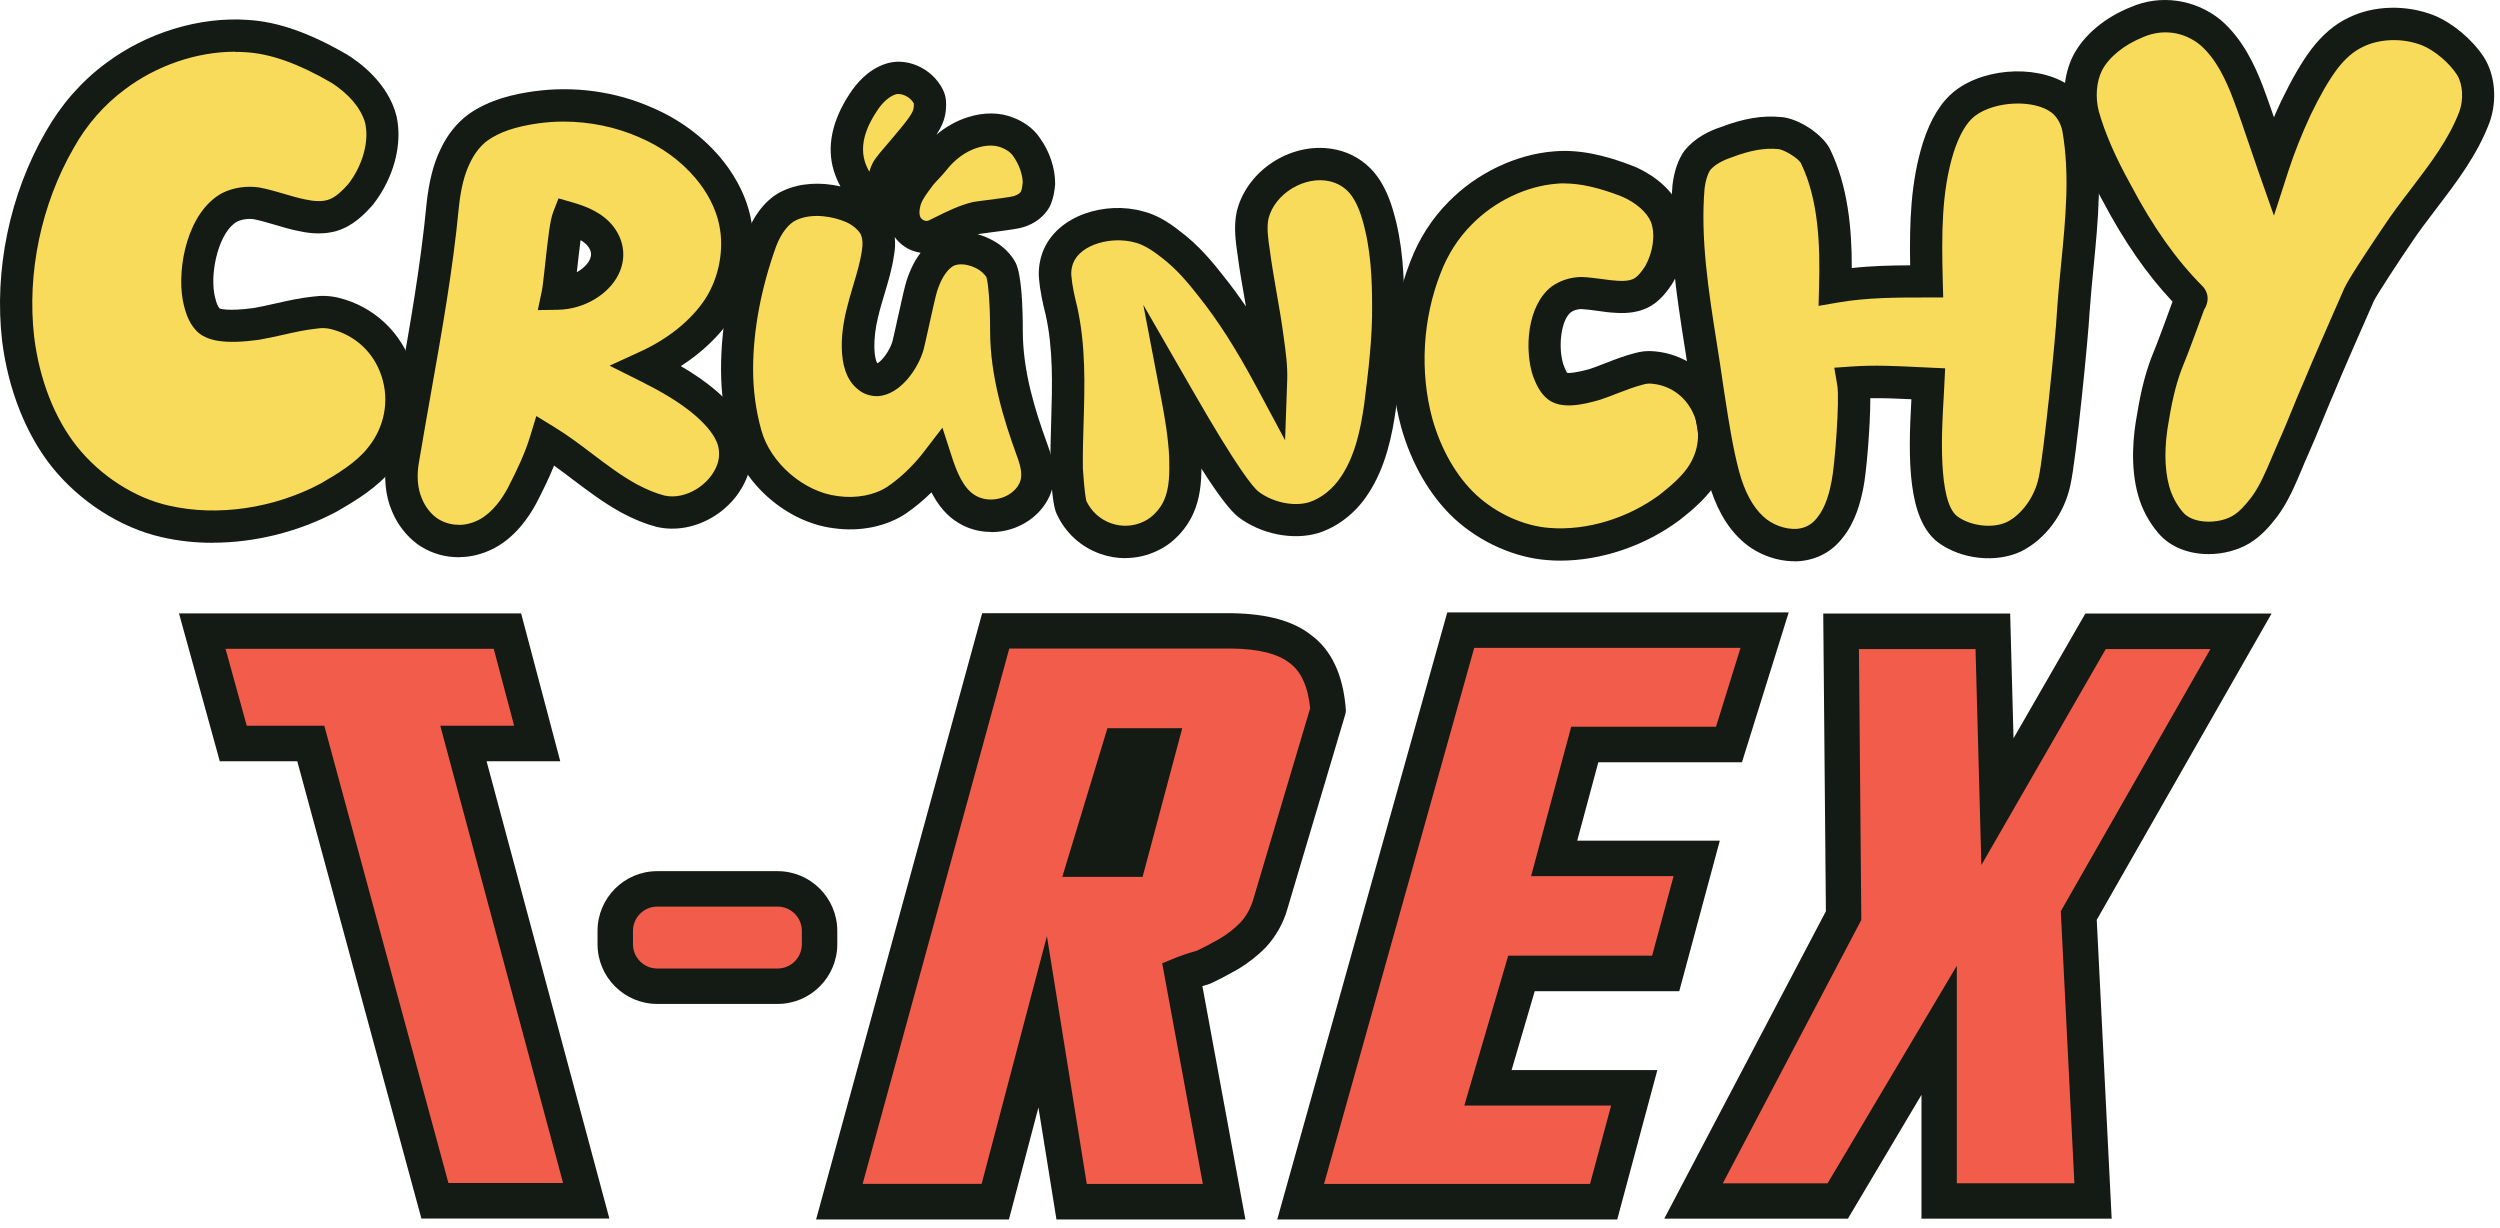
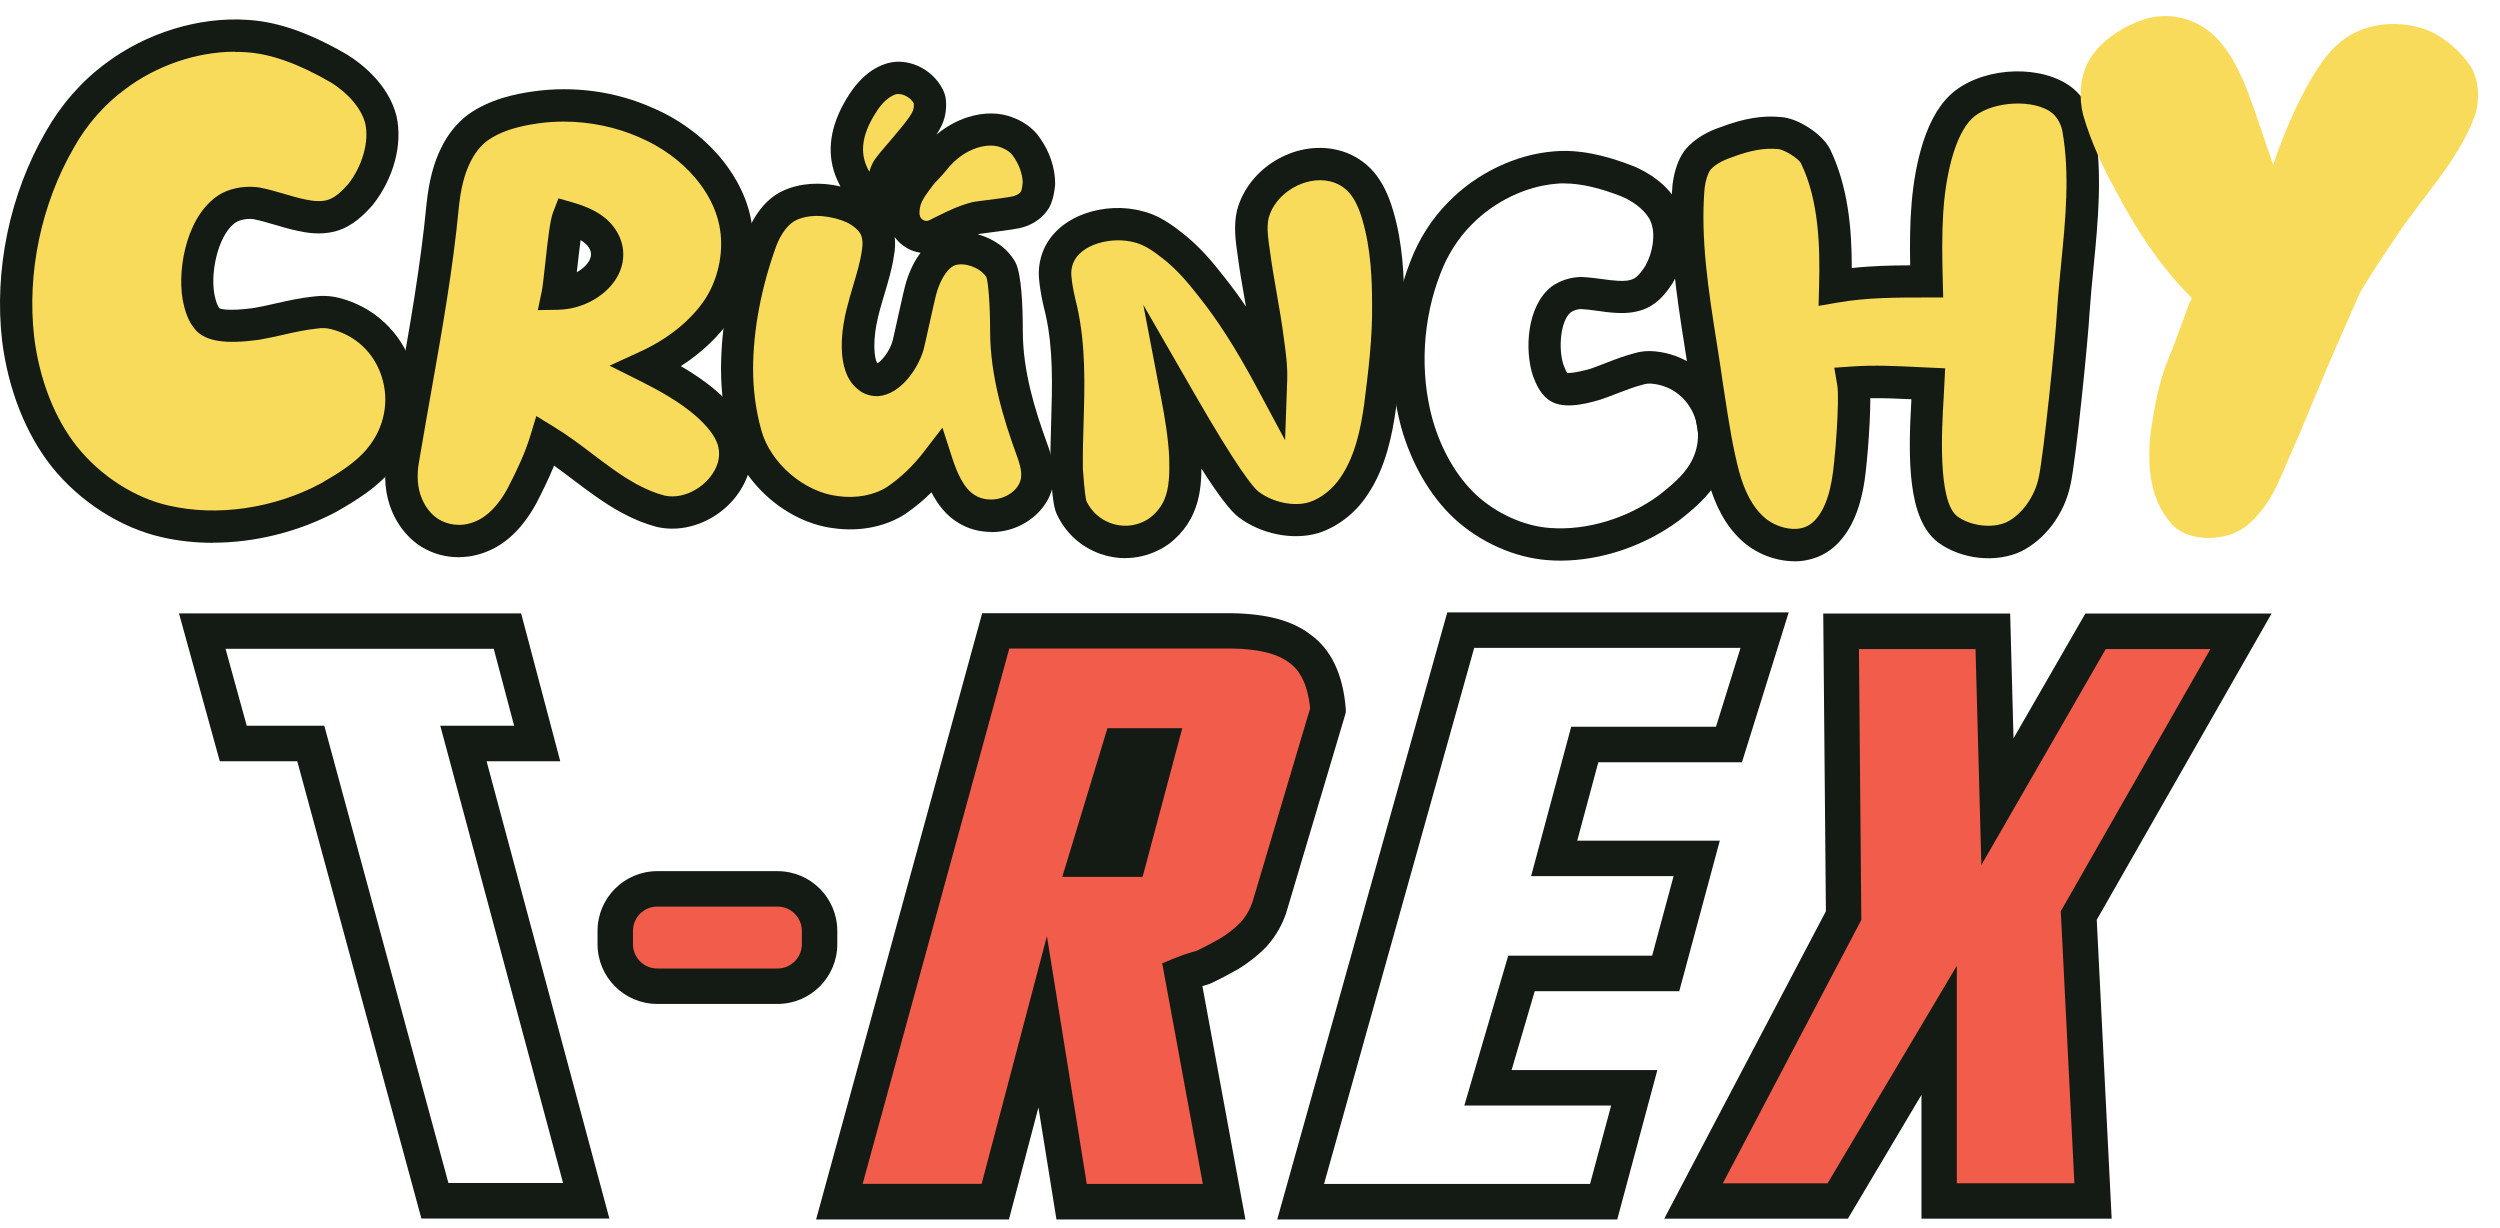
<svg xmlns="http://www.w3.org/2000/svg" width="283" height="139" viewBox="0 0 283 139" fill="none">
  <path d="M18.701 59.025C14.301 58.035 10.091 55.205 7.281 51.695C4.341 47.995 2.641 43.105 2.051 38.385C1.161 30.775 2.901 22.495 6.751 15.835C8.311 13.065 10.471 10.545 13.041 8.655C17.171 5.535 22.731 3.695 27.961 4.075C31.591 4.295 35.171 5.895 38.381 7.755C40.461 9.045 42.501 11.145 43.111 13.595C43.741 16.455 42.601 19.695 40.781 22.025C39.901 23.025 38.851 24.015 37.581 24.385C36.471 24.705 35.271 24.605 34.171 24.355C32.431 24.015 30.821 23.365 29.091 23.025C28.061 22.865 26.901 23.025 26.021 23.455C23.101 25.045 21.901 30.315 22.461 33.565C22.651 34.485 22.901 35.505 23.531 36.165C24.511 37.205 27.571 36.855 28.981 36.665C31.231 36.275 33.371 35.615 35.601 35.385C36.431 35.265 37.161 35.295 37.941 35.495C45.151 37.315 47.811 46.085 43.031 51.875C41.531 53.765 39.291 55.135 37.151 56.355C31.671 59.265 24.751 60.425 18.701 59.025Z" fill="#F9DB5B" />
  <path d="M24.071 61.445C22.091 61.445 20.151 61.235 18.301 60.805C13.671 59.765 9.021 56.785 5.861 52.835C2.921 49.135 0.931 44.085 0.241 38.615C-0.689 30.585 1.101 21.965 5.171 14.925C6.881 11.885 9.231 9.195 11.951 7.185C16.561 3.705 22.601 1.855 28.091 2.255C31.471 2.465 35.041 3.715 39.301 6.185C40.701 7.055 43.961 9.415 44.891 13.165C45.591 16.355 44.571 20.165 42.231 23.155C41.221 24.315 39.901 25.615 38.101 26.145C36.841 26.515 35.391 26.515 33.771 26.145C32.871 25.965 31.971 25.705 31.111 25.445C30.291 25.205 29.521 24.975 28.731 24.815C28.131 24.725 27.351 24.825 26.831 25.095C24.891 26.155 23.771 30.475 24.261 33.265C24.331 33.625 24.531 34.575 24.861 34.915C24.861 34.915 25.651 35.285 28.741 34.865C29.541 34.725 30.381 34.535 31.221 34.345C32.571 34.045 33.961 33.725 35.421 33.575C36.431 33.435 37.401 33.475 38.401 33.725C42.321 34.715 45.411 37.605 46.671 41.455C47.981 45.445 47.151 49.775 44.451 53.035C42.761 55.155 40.371 56.615 38.071 57.935C33.751 60.225 28.821 61.435 24.081 61.435L24.071 61.445ZM26.591 5.855C22.291 5.855 17.731 7.405 14.141 10.115C11.811 11.835 9.811 14.115 8.351 16.735C4.661 23.125 3.031 30.925 3.871 38.175C4.471 42.985 6.191 47.385 8.721 50.555C11.371 53.875 15.251 56.375 19.111 57.235H19.121C24.571 58.495 30.991 57.565 36.301 54.735C38.241 53.615 40.301 52.365 41.611 50.725C43.521 48.405 44.111 45.375 43.191 42.585C42.311 39.895 40.231 37.955 37.501 37.265C36.961 37.125 36.471 37.105 35.871 37.195C34.561 37.335 33.331 37.605 32.031 37.905C31.131 38.105 30.231 38.305 29.311 38.465C25.551 38.975 23.381 38.655 22.211 37.425C21.291 36.455 20.931 35.175 20.681 33.935C20.031 30.215 21.231 23.985 25.151 21.855C26.411 21.225 27.931 21.005 29.371 21.225C30.411 21.425 31.301 21.695 32.161 21.945C32.981 22.185 33.751 22.415 34.541 22.575C35.591 22.805 36.431 22.825 37.091 22.635C37.981 22.375 38.811 21.525 39.431 20.825C41.021 18.775 41.801 16.065 41.351 13.995C40.941 12.345 39.481 10.585 37.441 9.325C33.791 7.205 30.641 6.085 27.871 5.915C27.461 5.885 27.041 5.875 26.621 5.875L26.591 5.855Z" fill="#131B14" />
  <path d="M51.491 61.225C50.371 61.155 49.251 60.765 48.331 60.105C47.341 59.385 46.551 58.325 46.091 57.205C45.371 55.555 45.301 53.645 45.631 51.935C47.211 42.385 49.191 32.895 50.111 23.285C50.311 21.375 50.701 19.335 51.561 17.615C52.151 16.365 53.011 15.245 54.061 14.455C55.971 13.075 58.341 12.475 60.651 12.145C64.801 11.555 69.281 12.145 73.101 13.855C75.731 14.975 78.171 16.685 80.081 18.925C81.531 20.635 82.721 22.745 83.181 24.985C83.901 28.275 83.181 32.035 81.341 34.865C79.431 37.765 76.401 40.005 73.241 41.455C75.611 42.645 77.981 43.955 80.021 45.735C81.271 46.855 82.461 48.175 82.981 49.755C83.311 50.805 83.311 51.925 82.981 52.985C81.931 56.275 78.171 58.655 74.751 57.855C73.501 57.525 72.311 56.995 71.191 56.405C67.831 54.565 65.001 51.865 61.771 49.885C61.111 52.055 60.121 54.105 59.071 56.145C58.151 57.855 56.831 59.505 55.121 60.425C54.001 61.015 52.681 61.345 51.501 61.215L51.491 61.225ZM63.151 33.235C66.901 33.165 70.261 29.745 68.021 26.775C67.161 25.655 65.711 25.065 64.331 24.665C63.871 25.855 63.411 31.975 63.141 33.225L63.151 33.235Z" fill="#F9DB5B" />
  <path d="M52.021 63.085C51.791 63.085 51.561 63.075 51.331 63.055C49.881 62.965 48.441 62.445 47.261 61.605C46.011 60.685 45.001 59.375 44.391 57.915C43.601 56.115 43.391 53.865 43.821 51.605C44.251 49.025 44.711 46.405 45.181 43.775C46.381 37.015 47.621 30.025 48.281 23.115C48.551 20.535 49.081 18.475 49.911 16.805C50.641 15.265 51.691 13.945 52.951 12.995C55.411 11.215 58.371 10.625 60.381 10.345C64.931 9.695 69.711 10.345 73.841 12.195C76.791 13.445 79.441 15.375 81.471 17.745C82.731 19.235 84.351 21.625 84.971 24.625C85.791 28.365 85.011 32.585 82.871 35.875C81.481 37.975 79.481 39.895 77.071 41.445C78.481 42.265 79.911 43.225 81.221 44.365C82.391 45.405 84.001 47.025 84.721 49.185C85.171 50.625 85.171 52.125 84.731 53.535C83.351 57.835 78.601 60.635 74.341 59.645C73.041 59.305 71.781 58.795 70.341 58.025C68.351 56.935 66.581 55.595 64.871 54.305C64.141 53.755 63.431 53.215 62.721 52.705C62.161 54.085 61.491 55.465 60.711 56.975C59.831 58.605 58.321 60.785 56.001 62.025C54.721 62.705 53.341 63.065 52.051 63.065L52.021 63.085ZM63.801 13.765C62.821 13.765 61.861 13.835 60.911 13.965C58.321 14.335 56.491 14.965 55.141 15.945C54.381 16.515 53.711 17.375 53.221 18.405C52.571 19.705 52.161 21.355 51.941 23.475C51.271 30.515 50.011 37.575 48.801 44.405C48.341 47.015 47.881 49.625 47.441 52.235C47.141 53.815 47.261 55.305 47.771 56.465C48.131 57.345 48.731 58.125 49.421 58.625C50.041 59.065 50.831 59.345 51.611 59.395H51.701C52.451 59.485 53.411 59.265 54.261 58.815C55.771 58.005 56.831 56.445 57.461 55.285C58.571 53.135 59.431 51.295 60.021 49.365L60.711 47.095L62.731 48.335C64.261 49.265 65.691 50.345 67.071 51.395C68.751 52.665 70.341 53.865 72.071 54.815C73.241 55.435 74.241 55.845 75.211 56.095C77.551 56.635 80.451 54.895 81.241 52.435C81.451 51.745 81.451 51.015 81.241 50.315C80.911 49.335 80.131 48.305 78.801 47.115C76.861 45.425 74.481 44.135 72.421 43.105L69.001 41.395L72.471 39.805C75.641 38.355 78.241 36.245 79.811 33.875C81.401 31.435 82.011 28.185 81.401 25.395C81.031 23.615 80.081 21.755 78.691 20.125C77.041 18.185 74.861 16.605 72.391 15.555C69.771 14.385 66.761 13.765 63.811 13.765H63.801ZM60.881 35.105L61.351 32.855C61.431 32.465 61.571 31.155 61.701 30.005C62.041 26.865 62.271 24.895 62.621 24.005L63.221 22.455L64.821 22.915C66.211 23.315 68.201 24.025 69.461 25.675C70.691 27.305 70.891 29.255 70.031 31.035C68.901 33.355 66.081 35.015 63.171 35.065L60.871 35.105H60.881ZM65.721 27.175C65.581 28.245 65.441 29.525 65.341 30.395C65.321 30.535 65.311 30.675 65.291 30.815C65.981 30.435 66.501 29.915 66.741 29.425C67.011 28.875 66.951 28.405 66.551 27.875C66.361 27.625 66.081 27.395 65.711 27.175H65.721Z" fill="#131B14" />
  <path d="M109.481 57.645C107.641 56.585 106.701 54.365 106.031 52.305C104.751 53.975 103.191 55.475 101.471 56.645C99.521 57.925 96.961 58.315 94.631 57.975C90.071 57.415 85.681 53.635 84.451 49.185C83.781 46.795 83.451 44.295 83.451 41.785C83.451 36.835 84.511 31.825 86.171 27.215C86.781 25.605 87.901 23.875 89.451 23.215C91.671 22.215 94.461 22.545 96.621 23.495C97.681 23.995 98.681 24.835 99.181 25.885C99.511 26.715 99.571 27.665 99.401 28.555C99.071 30.895 98.181 33.115 97.621 35.455C97.121 37.455 96.621 41.465 98.341 42.685C98.561 42.905 98.951 43.015 99.281 43.015C100.841 42.905 102.341 40.675 102.781 39.125C103.001 38.295 104.061 33.225 104.341 32.395C104.781 31.005 105.511 29.555 106.681 28.725C108.351 27.505 111.071 28.165 112.581 29.615C112.861 29.895 113.141 30.225 113.301 30.555C113.861 31.665 113.911 36.225 113.911 37.455C113.911 42.015 115.191 46.465 116.751 50.745C117.141 51.805 117.531 52.975 117.421 54.085C117.361 55.025 116.921 55.925 116.311 56.585C114.591 58.475 111.581 58.925 109.471 57.645H109.481ZM96.131 18.775C95.121 15.415 97.181 12.405 97.741 11.545C98.461 10.435 99.461 9.435 100.691 8.985C102.301 8.375 104.311 9.375 105.081 10.935C105.311 11.405 105.261 11.845 105.251 12.155C105.191 13.445 104.491 14.355 102.101 17.165C100.671 18.845 100.461 19.065 100.251 19.665C99.641 21.405 100.361 22.675 99.911 22.915C99.281 23.255 96.921 21.385 96.141 18.775H96.131ZM102.471 25.225C102.141 24.395 102.251 23.445 102.471 22.665C102.801 21.605 103.531 20.715 104.191 19.825C104.631 19.265 105.191 18.765 105.641 18.215C106.751 16.765 108.311 15.545 110.091 14.995C111.311 14.605 112.761 14.495 113.981 14.995C114.871 15.325 115.701 15.885 116.201 16.665C117.031 17.835 117.591 19.335 117.591 20.725C117.531 21.395 117.421 22.065 117.141 22.615C116.751 23.285 116.031 23.725 115.301 23.955C114.691 24.175 111.131 24.565 110.521 24.675C108.911 25.065 107.411 25.895 105.901 26.625C104.561 27.235 103.011 26.565 102.451 25.235L102.471 25.225Z" fill="#F9DB5B" />
  <path d="M112.191 60.215C110.921 60.215 109.661 59.895 108.551 59.225C107.131 58.405 106.161 57.115 105.441 55.735C104.521 56.645 103.521 57.465 102.501 58.165C100.271 59.625 97.321 60.215 94.371 59.795C89.131 59.155 84.101 54.805 82.691 49.685C81.981 47.145 81.621 44.495 81.621 41.805C81.621 36.925 82.571 31.815 84.451 26.615C84.901 25.435 86.191 22.645 88.731 21.555C90.571 20.725 92.861 20.575 95.141 21.105C94.831 20.545 94.571 19.945 94.381 19.315C93.571 16.615 94.171 13.695 96.161 10.645C96.941 9.445 98.201 7.965 100.071 7.285C102.481 6.365 105.481 7.645 106.731 10.135C107.161 10.995 107.111 11.775 107.091 12.185C107.041 13.295 106.701 14.185 106.001 15.245C107.081 14.345 108.291 13.665 109.561 13.265C111.371 12.685 113.201 12.705 114.691 13.315C115.591 13.655 116.901 14.355 117.761 15.685C118.811 17.155 119.441 19.025 119.441 20.735V20.885C119.381 21.555 119.251 22.545 118.801 23.445C118.161 24.545 117.141 25.315 115.871 25.705C115.431 25.865 114.391 26.015 112.091 26.315C111.521 26.385 111.061 26.445 110.881 26.475C110.811 26.495 110.751 26.505 110.681 26.525C111.901 26.855 113.041 27.495 113.881 28.305C114.371 28.795 114.731 29.275 114.971 29.745C115.641 31.085 115.781 34.685 115.781 37.465C115.781 42.015 117.161 46.425 118.511 50.135C118.961 51.355 119.431 52.795 119.281 54.285C119.211 55.515 118.651 56.805 117.701 57.845C116.281 59.405 114.241 60.235 112.221 60.235L112.191 60.215ZM106.691 48.435L107.761 51.745C108.281 53.355 109.051 55.295 110.381 56.065L110.411 56.085C111.791 56.915 113.831 56.595 114.951 55.365C115.331 54.955 115.561 54.455 115.591 53.985C115.671 53.195 115.361 52.265 115.031 51.385C113.661 47.605 112.081 42.615 112.081 37.465C112.081 34.355 111.861 31.875 111.651 31.355C111.621 31.305 111.501 31.125 111.281 30.915C110.311 29.985 108.561 29.625 107.761 30.205C107.081 30.695 106.511 31.635 106.081 32.955C105.931 33.395 105.421 35.725 105.111 37.115C104.861 38.265 104.631 39.265 104.541 39.605C103.941 41.695 101.961 44.665 99.401 44.845H99.271C98.481 44.845 97.701 44.575 97.161 44.105C94.351 41.965 95.421 36.615 95.831 35.015C96.051 34.105 96.321 33.195 96.591 32.285C97.001 30.915 97.391 29.615 97.571 28.305C97.691 27.635 97.651 27.045 97.461 26.575C97.231 26.095 96.601 25.525 95.821 25.155C94.321 24.505 92.011 24.075 90.181 24.895C89.291 25.275 88.411 26.415 87.861 27.875C86.161 32.585 85.251 37.405 85.251 41.795C85.251 44.155 85.561 46.475 86.181 48.695C87.201 52.415 91.001 55.695 94.821 56.155C96.901 56.455 98.991 56.055 100.441 55.105C101.941 54.085 103.371 52.725 104.551 51.185L106.671 48.425L106.691 48.435ZM101.281 26.825C101.361 27.515 101.331 28.205 101.201 28.895C100.991 30.385 100.541 31.885 100.111 33.325C99.861 34.165 99.601 35.015 99.401 35.875C98.761 38.455 98.931 40.625 99.331 41.125C99.841 40.835 100.721 39.715 101.031 38.625C101.111 38.345 101.311 37.395 101.551 36.325C102.071 33.965 102.431 32.375 102.611 31.815C103.021 30.545 103.551 29.475 104.211 28.615C103.891 28.565 103.571 28.485 103.261 28.365C102.461 28.055 101.771 27.515 101.271 26.825H101.281ZM104.161 24.525C104.251 24.725 104.411 24.875 104.611 24.955C104.741 25.005 104.941 25.045 105.161 24.945L105.931 24.565C107.241 23.915 108.591 23.245 110.111 22.875C110.421 22.815 110.961 22.745 111.611 22.665C112.501 22.555 114.341 22.315 114.741 22.205C115.201 22.065 115.481 21.845 115.571 21.685C115.691 21.445 115.741 20.905 115.771 20.645C115.751 19.715 115.351 18.605 114.721 17.715C114.431 17.265 113.951 16.925 113.341 16.695C112.601 16.395 111.631 16.415 110.641 16.725C109.311 17.135 108.061 18.055 107.081 19.325C106.811 19.665 106.521 19.965 106.241 20.265C106.021 20.495 105.811 20.725 105.611 20.965L105.451 21.185C104.921 21.895 104.411 22.555 104.211 23.215C104.061 23.725 104.041 24.225 104.161 24.535V24.525ZM101.711 10.635C101.581 10.635 101.461 10.655 101.341 10.695C100.601 10.965 99.881 11.615 99.281 12.545C98.711 13.415 97.151 15.805 97.891 18.255C98.021 18.685 98.201 19.075 98.411 19.435C98.441 19.315 98.481 19.195 98.531 19.065C98.831 18.195 99.171 17.805 100.401 16.365L100.721 15.995C102.951 13.375 103.411 12.715 103.441 12.075C103.451 11.885 103.461 11.765 103.451 11.725C103.141 11.115 102.361 10.645 101.721 10.645L101.711 10.635Z" fill="#131B14" />
  <path d="M121.291 57.415C120.961 56.715 120.801 53.735 120.751 52.925C120.701 47.015 121.451 40.955 120.151 35.155C119.831 33.855 119.551 32.615 119.451 31.305C119.401 30.605 119.501 29.845 119.781 29.135C121.031 25.935 125.581 24.745 128.881 25.665C130.241 25.985 131.481 26.805 132.561 27.665C134.291 28.965 135.751 30.645 137.061 32.325C139.711 35.625 141.881 39.255 143.881 42.995C143.931 41.475 143.721 39.965 143.501 38.445C143.071 35.145 142.361 31.895 141.931 28.645C141.711 27.185 141.501 25.665 141.821 24.255C142.791 20.465 147.131 17.865 150.921 18.735C152.171 19.005 153.361 19.705 154.171 20.685C155.041 21.715 155.581 23.015 155.961 24.315C156.931 27.565 157.151 31.085 157.151 34.445C157.201 38.345 156.721 42.185 156.231 46.035C155.801 49.125 155.091 52.315 153.361 54.915C152.281 56.595 150.601 58.005 148.701 58.595C146.321 59.295 143.341 58.595 141.331 57.075C139.381 55.555 134.511 46.995 133.261 44.835C133.691 47.105 134.071 49.385 134.181 51.655C134.231 53.555 134.231 55.555 133.481 57.285C132.881 58.695 131.691 59.995 130.341 60.645C126.931 62.325 122.871 60.805 121.301 57.395L121.291 57.415Z" fill="#F9DB5B" />
  <path d="M127.401 63.185C126.441 63.185 125.481 63.025 124.551 62.695C122.351 61.915 120.601 60.315 119.621 58.185C119.291 57.485 119.111 56.205 118.931 53.305L118.911 53.045C118.891 51.235 118.941 49.505 118.991 47.835C119.121 43.545 119.241 39.485 118.351 35.555C118.041 34.325 117.731 32.945 117.611 31.465C117.531 30.455 117.691 29.435 118.051 28.485C119.671 24.315 125.201 22.755 129.351 23.915C130.701 24.235 132.101 24.985 133.681 26.255C135.691 27.765 137.301 29.705 138.481 31.225C139.351 32.305 140.191 33.455 141.041 34.695C140.991 34.385 140.931 34.075 140.881 33.765C140.601 32.175 140.311 30.535 140.101 28.895C139.891 27.455 139.611 25.625 140.021 23.855C141.251 19.065 146.511 15.865 151.311 16.955C152.941 17.305 154.491 18.245 155.551 19.515C156.461 20.595 157.161 22.005 157.691 23.805C158.811 27.535 158.951 31.455 158.951 34.445C159.011 38.435 158.511 42.405 158.021 46.245C157.611 49.185 156.881 52.895 154.851 55.935C153.501 58.035 151.441 59.645 149.221 60.345C146.351 61.195 142.741 60.465 140.201 58.545C139.261 57.815 137.921 56.065 136.001 53.045C135.991 54.735 135.821 56.435 135.121 58.035C134.341 59.865 132.841 61.475 131.091 62.305C129.911 62.885 128.651 63.175 127.371 63.175L127.401 63.185ZM122.961 56.685C123.531 57.885 124.521 58.795 125.771 59.235C127.011 59.675 128.341 59.595 129.521 59.015C130.471 58.555 131.351 57.605 131.791 56.585C132.391 55.205 132.401 53.495 132.351 51.715C132.241 49.525 131.861 47.275 131.461 45.185L129.421 34.505L135.011 44.215C140.101 53.085 141.861 55.175 142.451 55.645C144.061 56.865 146.431 57.375 148.181 56.855C149.551 56.425 150.921 55.325 151.821 53.935C153.441 51.505 154.041 48.455 154.421 45.785C154.891 42.075 155.371 38.235 155.321 34.475C155.321 31.705 155.191 28.135 154.211 24.845C153.831 23.535 153.361 22.565 152.771 21.865C152.221 21.205 151.391 20.715 150.541 20.525C147.691 19.865 144.321 21.905 143.601 24.715C143.361 25.765 143.561 27.095 143.751 28.375C143.961 29.965 144.241 31.565 144.511 33.125C144.801 34.785 145.101 36.495 145.321 38.215C145.541 39.795 145.771 41.405 145.711 43.065L145.471 49.835L142.271 43.865C139.901 39.445 137.851 36.245 135.631 33.475C134.571 32.115 133.171 30.415 131.461 29.135C130.281 28.195 129.311 27.655 128.451 27.445C125.891 26.735 122.331 27.615 121.481 29.795C121.311 30.225 121.241 30.715 121.271 31.155C121.371 32.365 121.651 33.575 121.931 34.695C122.921 39.125 122.791 43.595 122.661 47.925C122.611 49.565 122.561 51.255 122.581 52.885V53.045C122.761 55.625 122.901 56.425 122.971 56.665L122.961 56.685Z" fill="#131B14" />
-   <path d="M175.321 61.585C171.881 61.335 168.371 59.675 165.851 57.345C163.211 54.885 161.361 51.385 160.381 47.875C158.841 42.215 159.211 35.765 161.361 30.285C162.221 28.015 163.571 25.855 165.301 24.135C168.071 21.305 172.061 19.275 176.061 18.965C178.831 18.715 181.721 19.515 184.361 20.565C186.081 21.305 187.871 22.655 188.601 24.435C189.401 26.525 188.911 29.105 187.801 31.075C187.251 31.935 186.571 32.795 185.651 33.225C184.851 33.595 183.931 33.655 183.071 33.595C181.721 33.535 180.431 33.225 179.071 33.165C178.271 33.165 177.411 33.415 176.801 33.845C174.771 35.385 174.461 39.505 175.261 41.905C175.511 42.585 175.811 43.315 176.371 43.755C177.231 44.435 179.511 43.815 180.551 43.505C182.211 42.955 183.751 42.215 185.411 41.785C186.021 41.605 186.581 41.535 187.191 41.605C192.851 42.155 195.861 48.495 192.911 53.415C191.991 55.015 190.451 56.305 188.971 57.475C185.161 60.305 180.051 61.965 175.321 61.595V61.585Z" fill="#F9DB5B" />
  <path d="M176.631 63.465C176.141 63.465 175.661 63.445 175.181 63.405C171.461 63.135 167.511 61.375 164.601 58.675C161.901 56.165 159.771 52.495 158.611 48.355C156.961 42.295 157.341 35.475 159.651 29.605C160.611 27.055 162.121 24.705 163.991 22.835C167.151 19.605 171.611 17.465 175.911 17.135C178.551 16.905 181.461 17.445 185.021 18.855C186.241 19.375 189.091 20.855 190.281 23.735C191.221 26.195 190.871 29.325 189.391 31.965C188.711 33.035 187.811 34.225 186.421 34.875C185.441 35.325 184.271 35.505 182.931 35.415C182.221 35.385 181.501 35.285 180.821 35.185C180.181 35.095 179.581 35.015 178.981 34.985C178.631 34.985 178.131 35.125 177.841 35.335C176.661 36.225 176.361 39.435 176.991 41.315C177.181 41.825 177.311 42.085 177.411 42.215C177.661 42.235 178.371 42.225 180.031 41.745C180.591 41.555 181.201 41.315 181.801 41.085C182.801 40.695 183.831 40.295 184.941 40.005C185.731 39.765 186.521 39.685 187.361 39.775C190.581 40.085 193.381 42.015 194.841 44.915C196.351 47.915 196.211 51.445 194.471 54.345C193.401 56.195 191.731 57.615 190.101 58.895C186.171 61.815 181.241 63.465 176.621 63.465H176.631ZM177.081 20.755C176.781 20.755 176.501 20.765 176.221 20.795C172.761 21.065 169.181 22.785 166.601 25.415C165.081 26.935 163.861 28.845 163.071 30.935C161.041 36.105 160.701 42.095 162.141 47.395C163.121 50.885 164.881 53.945 167.091 56.005C169.401 58.145 172.521 59.555 175.441 59.765H175.451C179.611 60.085 184.261 58.685 187.871 56.005C189.171 54.975 190.551 53.825 191.311 52.505C192.421 50.655 192.511 48.445 191.571 46.575C190.661 44.775 189.001 43.625 187.001 43.435C186.631 43.395 186.321 43.435 185.921 43.555C184.951 43.805 184.071 44.155 183.121 44.515C182.461 44.775 181.801 45.025 181.121 45.255C179.111 45.845 176.691 46.355 175.231 45.205C174.341 44.515 173.891 43.515 173.531 42.555C172.571 39.675 172.801 34.595 175.681 32.405C176.651 31.725 177.861 31.355 179.061 31.355C179.911 31.395 180.621 31.495 181.321 31.585C181.951 31.675 182.551 31.755 183.141 31.785C183.901 31.835 184.471 31.765 184.871 31.585C185.421 31.335 185.921 30.615 186.251 30.105C187.141 28.505 187.411 26.505 186.881 25.115C186.441 24.045 185.181 22.935 183.631 22.265C181.101 21.265 178.941 20.765 177.081 20.765V20.755Z" fill="#131B14" />
  <path d="M198.321 59.775C196.671 58.265 195.691 56.025 195.091 53.845C194.231 50.615 193.771 47.255 193.251 43.905C192.201 36.335 190.481 28.685 191.141 21.045C191.271 20.055 191.531 19.005 192.131 18.145C192.921 17.155 194.171 16.495 195.361 16.105C197.271 15.385 199.311 14.855 201.351 15.055C202.671 15.125 204.911 16.505 205.501 17.695C207.671 22.175 207.871 27.505 207.741 32.445C211.171 31.855 214.661 31.855 218.081 31.855C217.951 26.785 217.881 21.575 219.401 16.705C219.991 14.865 220.921 12.885 222.431 11.695C225.261 9.525 230.661 9.195 233.431 11.365C234.421 12.155 235.081 13.405 235.271 14.595C236.461 21.445 235.141 28.425 234.681 35.345C234.551 38.045 233.171 51.815 232.571 54.445C232.041 57.015 230.331 59.585 227.961 60.765C225.721 61.815 222.491 61.425 220.451 59.905C217.091 57.335 218.081 47.655 218.281 43.435C215.451 43.305 212.611 43.105 209.781 43.305C210.111 45.215 209.521 52.925 209.121 54.835C208.791 56.545 208.261 58.325 207.141 59.705C206.221 60.895 205.031 61.555 203.521 61.685C201.681 61.815 199.631 61.025 198.321 59.775Z" fill="#F9DB5B" />
  <path d="M203.131 63.535C200.951 63.535 198.681 62.635 197.081 61.115C195.401 59.565 194.141 57.285 193.341 54.335C192.571 51.455 192.111 48.475 191.671 45.585L191.451 44.185C191.221 42.535 190.971 40.915 190.711 39.295C189.771 33.305 188.791 27.115 189.331 20.895C189.541 19.285 189.971 18.075 190.641 17.115L190.721 17.015C191.871 15.575 193.571 14.785 194.801 14.385C197.341 13.415 199.511 13.045 201.551 13.245C203.471 13.335 206.291 15.145 207.161 16.885C209.201 21.095 209.631 25.925 209.621 30.345C211.841 30.095 214.051 30.045 216.231 30.035C216.141 25.095 216.301 20.575 217.671 16.165C218.551 13.415 219.751 11.495 221.321 10.265C224.951 7.485 231.261 7.335 234.581 9.935C235.881 10.975 236.821 12.605 237.101 14.305C238.021 19.645 237.501 25.035 236.991 30.245C236.821 31.965 236.651 33.745 236.531 35.475C236.411 38.005 235.021 52.025 234.381 54.855C233.711 58.125 231.571 61.025 228.801 62.415C225.941 63.765 221.991 63.325 219.381 61.395C215.931 58.755 215.981 51.975 216.371 45.195C214.781 45.115 213.251 45.055 211.721 45.075C211.721 48.325 211.271 53.595 210.931 55.225C210.631 56.765 210.061 59.055 208.591 60.875C207.371 62.445 205.721 63.345 203.701 63.525C203.521 63.535 203.331 63.545 203.141 63.545L203.131 63.535ZM193.601 19.245C193.291 19.725 193.081 20.395 192.961 21.295C192.471 26.985 193.411 32.955 194.321 38.725C194.581 40.365 194.841 42.015 195.071 43.655L195.281 45.025C195.731 47.945 196.161 50.695 196.871 53.385C197.491 55.655 198.401 57.355 199.571 58.435L199.591 58.455C200.581 59.395 202.111 59.955 203.401 59.865C204.371 59.785 205.091 59.385 205.711 58.595C206.691 57.375 207.111 55.675 207.331 54.495C207.711 52.685 208.261 45.225 207.981 43.625L207.641 41.625L209.661 41.485C212.191 41.305 214.721 41.435 217.151 41.555L220.191 41.695L220.101 43.525C220.081 43.985 220.051 44.505 220.021 45.065C219.811 48.565 219.331 56.745 221.561 58.445C223.051 59.555 225.581 59.855 227.181 59.095C228.871 58.245 230.341 56.215 230.781 54.055C231.341 51.545 232.721 38.025 232.851 35.235C232.971 33.415 233.151 31.605 233.321 29.865C233.831 24.665 234.311 19.755 233.471 14.895C233.331 14.075 232.871 13.255 232.291 12.785C230.311 11.225 225.811 11.405 223.551 13.135C222.601 13.875 221.791 15.265 221.151 17.255C219.781 21.665 219.781 26.445 219.921 31.795L219.971 33.675H218.091C214.771 33.675 211.331 33.675 208.061 34.245L205.861 34.625L205.921 32.395C206.041 27.865 205.891 22.665 203.871 18.485C203.591 17.935 201.961 16.915 201.271 16.875C199.731 16.725 198.091 17.025 196.021 17.815C194.911 18.185 194.081 18.685 193.611 19.235L193.601 19.245Z" fill="#131B14" />
  <path d="M245.701 59.145C244.821 58.125 244.161 56.875 243.801 55.555C243.071 52.925 243.211 49.915 243.731 47.215C244.101 44.945 244.611 42.675 245.491 40.555C245.861 39.745 247.541 35.135 247.831 34.335C247.901 34.115 248.201 33.825 248.051 33.675C244.611 30.235 241.901 26.135 239.631 21.815C238.091 19.035 236.701 16.105 235.821 13.035C235.311 11.055 235.451 8.865 236.331 7.105C237.431 4.985 239.701 3.375 241.891 2.495C244.741 1.255 247.891 1.765 250.231 3.665C252.281 5.425 253.521 7.985 254.481 10.475C255.501 13.185 256.381 15.965 257.331 18.675C258.061 16.405 258.941 14.285 259.891 12.235C260.841 10.255 261.871 8.355 263.111 6.675C264.061 5.425 265.231 4.335 266.621 3.675C269.111 2.435 272.331 2.435 274.891 3.455C276.651 4.185 278.551 5.795 279.651 7.485C280.671 9.095 280.751 11.435 280.091 13.265C278.191 18.315 274.161 22.345 271.231 26.805C270.571 27.755 267.501 32.365 267.061 33.325C266.471 34.645 263.031 42.475 262.521 43.795C261.501 46.135 260.621 48.475 259.591 50.745C258.561 53.015 257.761 55.425 256.301 57.405C255.571 58.355 254.761 59.305 253.661 59.965C251.321 61.355 247.441 61.285 245.681 59.165L245.701 59.145Z" fill="#F9DB5B" />
-   <path d="M250.011 62.725C247.851 62.725 245.691 61.985 244.301 60.325C243.251 59.095 242.471 57.625 242.031 56.055C241.121 52.795 241.471 49.265 241.921 46.885C242.371 44.085 242.961 41.845 243.781 39.865C244.051 39.255 245.181 36.215 245.931 34.145C243.031 31.065 240.421 27.295 237.991 22.675C236.111 19.265 234.851 16.355 234.041 13.545C233.391 11.025 233.621 8.405 234.681 6.295C235.881 3.975 238.251 1.985 241.201 0.805C244.551 -0.655 248.471 -0.105 251.381 2.255C253.891 4.415 255.271 7.435 256.181 9.825C256.611 10.975 257.021 12.135 257.411 13.275C257.661 12.685 257.941 12.075 258.221 11.465C259.441 8.945 260.481 7.135 261.631 5.585C262.891 3.935 264.291 2.745 265.831 2.015C268.671 0.595 272.411 0.495 275.571 1.755C277.691 2.635 279.881 4.485 281.181 6.475C282.461 8.495 282.701 11.395 281.811 13.875C280.431 17.535 278.091 20.605 275.831 23.565C274.731 25.005 273.691 26.375 272.761 27.795C271.781 29.215 269.041 33.385 268.721 34.075C268.011 35.665 264.701 43.215 264.231 44.435C263.741 45.565 263.311 46.615 262.881 47.665C262.351 48.955 261.831 50.225 261.271 51.475C261.021 52.025 260.781 52.595 260.551 53.155C259.791 54.955 259.011 56.815 257.781 58.475C256.921 59.595 255.961 60.705 254.611 61.515C253.301 62.295 251.651 62.725 250.001 62.725H250.011ZM249.561 34.905C249.341 35.515 247.561 40.395 247.151 41.315C246.471 42.965 245.951 44.955 245.531 47.515C244.981 50.435 244.991 53.035 245.561 55.075C245.861 56.145 246.391 57.135 247.091 57.965L247.111 57.985C248.231 59.335 251.141 59.335 252.741 58.385C253.511 57.925 254.151 57.205 254.861 56.285C255.811 55.005 256.471 53.425 257.181 51.755C257.431 51.165 257.681 50.565 257.941 49.985C258.491 48.775 258.991 47.535 259.501 46.295C259.941 45.215 260.381 44.135 260.861 43.055C261.361 41.775 264.811 33.905 265.401 32.575C265.971 31.335 269.441 26.205 269.741 25.765C270.721 24.275 271.841 22.795 272.941 21.365C275.141 18.475 277.211 15.755 278.401 12.625C278.901 11.235 278.791 9.515 278.131 8.465C277.251 7.105 275.631 5.735 274.211 5.145C272.051 4.285 269.401 4.345 267.461 5.315C266.421 5.805 265.471 6.635 264.581 7.795C263.591 9.135 262.651 10.755 261.551 13.035C260.531 15.245 259.721 17.285 259.081 19.245L257.411 24.415L255.611 19.295C255.261 18.295 254.921 17.295 254.581 16.285C254.001 14.585 253.411 12.825 252.771 11.145C252.011 9.155 250.901 6.665 249.041 5.075C247.211 3.585 244.791 3.245 242.621 4.195C240.451 5.065 238.731 6.465 237.951 7.965C237.311 9.245 237.171 10.985 237.581 12.595C238.291 15.095 239.451 17.765 241.221 20.955C243.721 25.705 246.371 29.435 249.331 32.405C249.591 32.665 250.371 33.635 249.511 35.065C249.511 35.055 249.541 34.985 249.561 34.935V34.905Z" fill="#131B14" />
-   <path d="M35.181 84.165H26.401L22.891 71.445H57.431L60.801 84.165H52.451L66.351 135.925H49.221L35.171 84.165H35.181Z" fill="#F15C4B" />
  <path d="M68.981 137.935H47.701L33.651 86.175H24.881L20.261 69.435H58.991L63.421 86.175H55.081L68.981 137.935ZM50.761 133.915H63.741L49.841 82.155H58.201L55.891 73.445H25.531L27.931 82.155H36.711L50.761 133.915Z" fill="#131B14" />
  <path d="M88.031 100.615H74.401C71.777 100.615 69.651 102.742 69.651 105.365V106.885C69.651 109.509 71.777 111.635 74.401 111.635H88.031C90.654 111.635 92.781 109.509 92.781 106.885V105.365C92.781 102.742 90.654 100.615 88.031 100.615Z" fill="#F15C4B" />
  <path d="M88.021 113.645H74.401C70.671 113.645 67.641 110.615 67.641 106.885V105.375C67.641 101.645 70.671 98.615 74.401 98.615H88.021C91.751 98.615 94.781 101.645 94.781 105.375V106.885C94.781 110.615 91.751 113.645 88.021 113.645ZM74.401 102.625C72.891 102.625 71.651 103.855 71.651 105.375V106.885C71.651 108.395 72.881 109.635 74.401 109.635H88.021C89.531 109.635 90.771 108.405 90.771 106.885V105.375C90.771 103.865 89.541 102.625 88.021 102.625H74.401Z" fill="#131B14" />
  <path d="M95.011 136.035L112.711 71.415H139.471C142.951 71.475 145.511 72.145 147.161 73.445C149.031 74.795 150.091 77.115 150.341 80.395L143.841 102.225C143.461 103.605 142.801 104.815 141.851 105.845C141.031 106.675 140.111 107.395 139.101 108.005C138.091 108.585 137.121 109.085 136.211 109.515C135.261 109.775 134.471 110.035 133.841 110.295L138.591 136.045H121.321L118.051 115.685L112.691 136.045H95.041L95.011 136.035ZM126.851 84.445L122.961 97.255H127.801L131.221 84.445H126.851Z" fill="#F15C4B" />
  <path d="M140.981 138.045H119.591L117.551 125.365L114.211 138.045H92.381L111.181 69.415H139.471C143.471 69.485 146.381 70.285 148.401 71.875C150.691 73.535 152.041 76.365 152.341 80.245C152.351 80.335 152.361 80.465 152.341 80.595C152.321 80.755 152.281 80.885 152.251 80.985C150.091 88.255 147.931 95.525 145.761 102.795C145.311 104.435 144.481 105.935 143.321 107.205C142.341 108.205 141.271 109.035 140.121 109.725C139.031 110.345 138.011 110.875 137.051 111.325L136.731 111.445C136.521 111.505 136.311 111.565 136.111 111.625L140.981 138.045ZM123.011 134.025H136.161L131.561 109.045L133.071 108.425C133.741 108.155 134.541 107.885 135.501 107.615C136.321 107.225 137.191 106.765 138.101 106.245C138.931 105.755 139.721 105.135 140.421 104.425C141.111 103.675 141.611 102.755 141.911 101.675L148.311 80.175C148.061 77.715 147.281 75.995 145.991 75.055C144.641 73.995 142.461 73.455 139.451 73.415H114.251L97.651 134.015H111.121L118.511 105.975L123.021 134.015L123.011 134.025ZM129.341 99.265H120.251L125.361 82.435H133.831L129.341 99.265Z" fill="#131B14" />
-   <path d="M147.231 136.035L165.361 71.325H199.761L195.731 84.265H179.411L175.951 97.165H192.081L188.571 110.195H172.251L168.451 123.135H185.011L181.551 136.035H147.241H147.231Z" fill="#F15C4B" />
  <path d="M183.071 138.045H144.581L163.831 69.325H202.481L197.191 86.285H180.931L178.541 95.165H194.681L190.091 112.205H173.731L171.111 121.135H187.611L183.071 138.045ZM149.871 134.025H179.991L182.381 125.145H165.761L170.731 108.185H187.021L189.451 99.175H173.321L177.861 82.265H194.251L197.031 73.335H166.881L149.881 134.025H149.871Z" fill="#131B14" />
  <path d="M191.711 135.945L208.701 103.635L208.421 71.455H225.601L226.121 90.735L237.221 71.455H253.691L235.331 103.635L236.941 135.945H219.531V116.615L208.051 135.945H191.731H191.711Z" fill="#F15C4B" />
  <path d="M239.041 137.955H217.511V123.935L209.181 137.955H188.391L206.691 103.155L206.391 69.455H227.551L227.931 83.575L236.061 69.455H257.141L237.351 104.125L239.041 137.955ZM221.521 133.945H234.821L233.281 103.155L250.221 73.475H238.371L224.291 97.925L223.631 73.475H210.431L210.701 104.135L195.021 133.955H206.881L221.511 109.325V133.955L221.521 133.945Z" fill="#131B14" />
</svg>